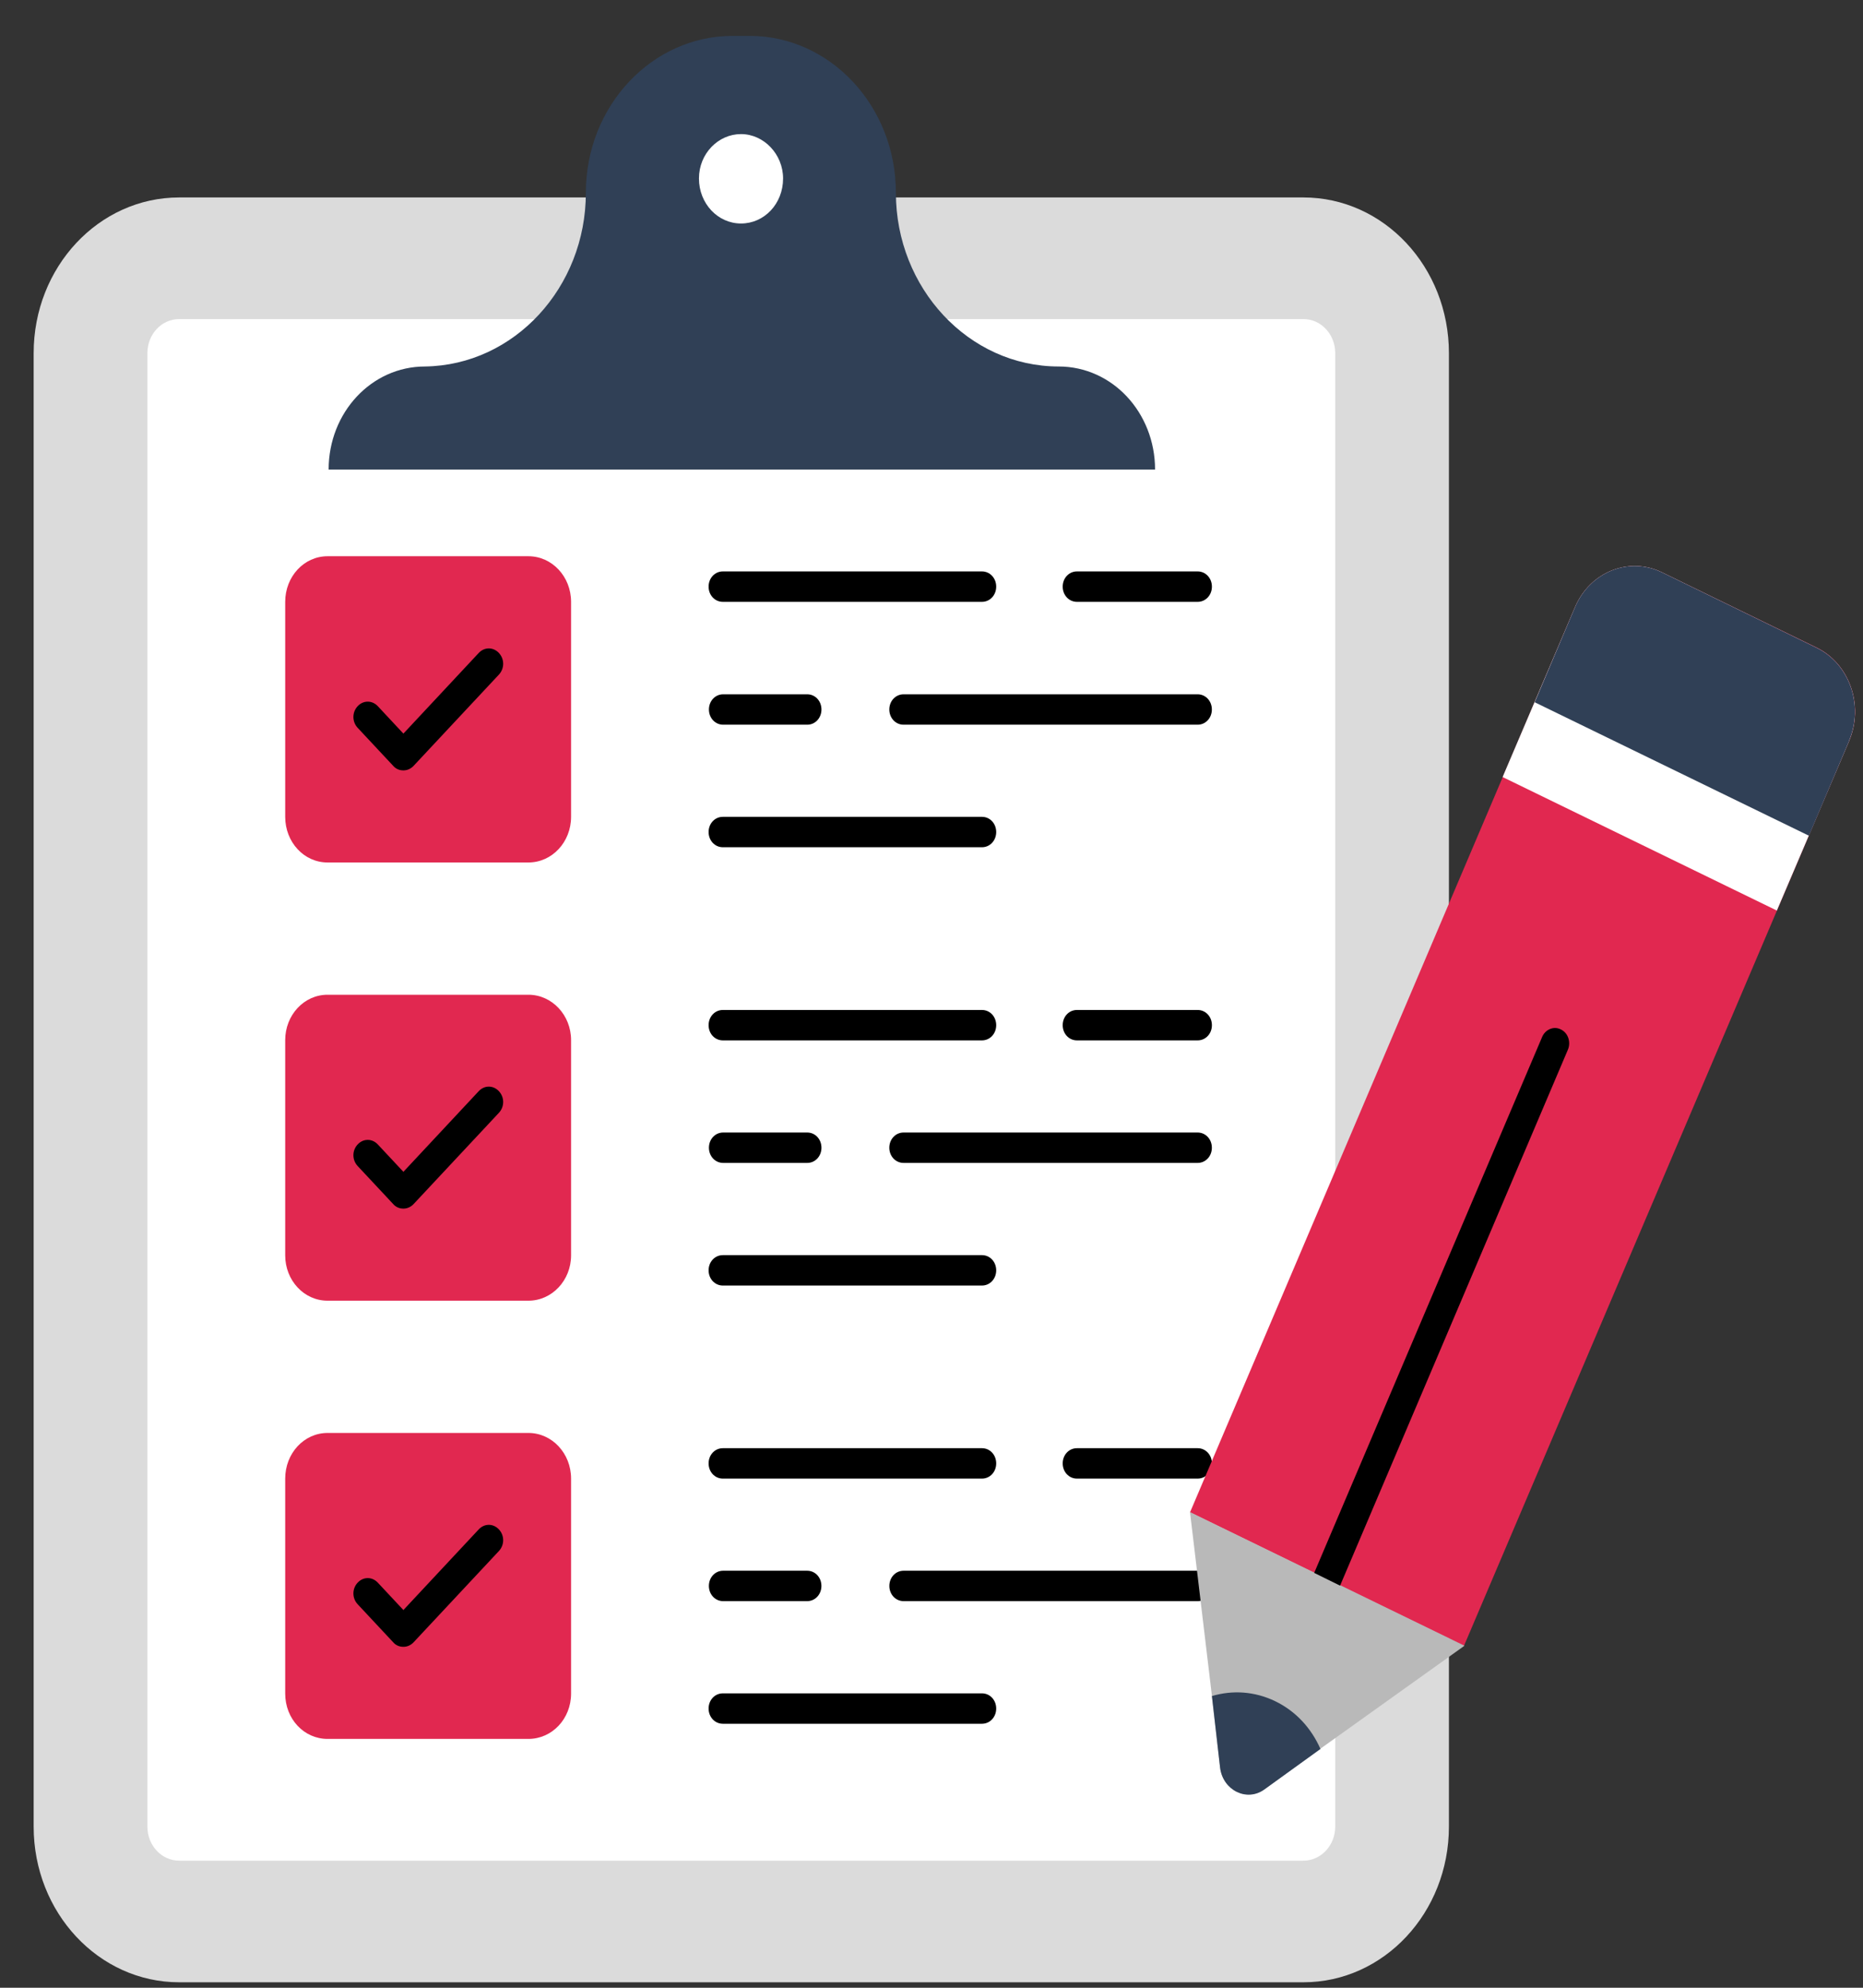
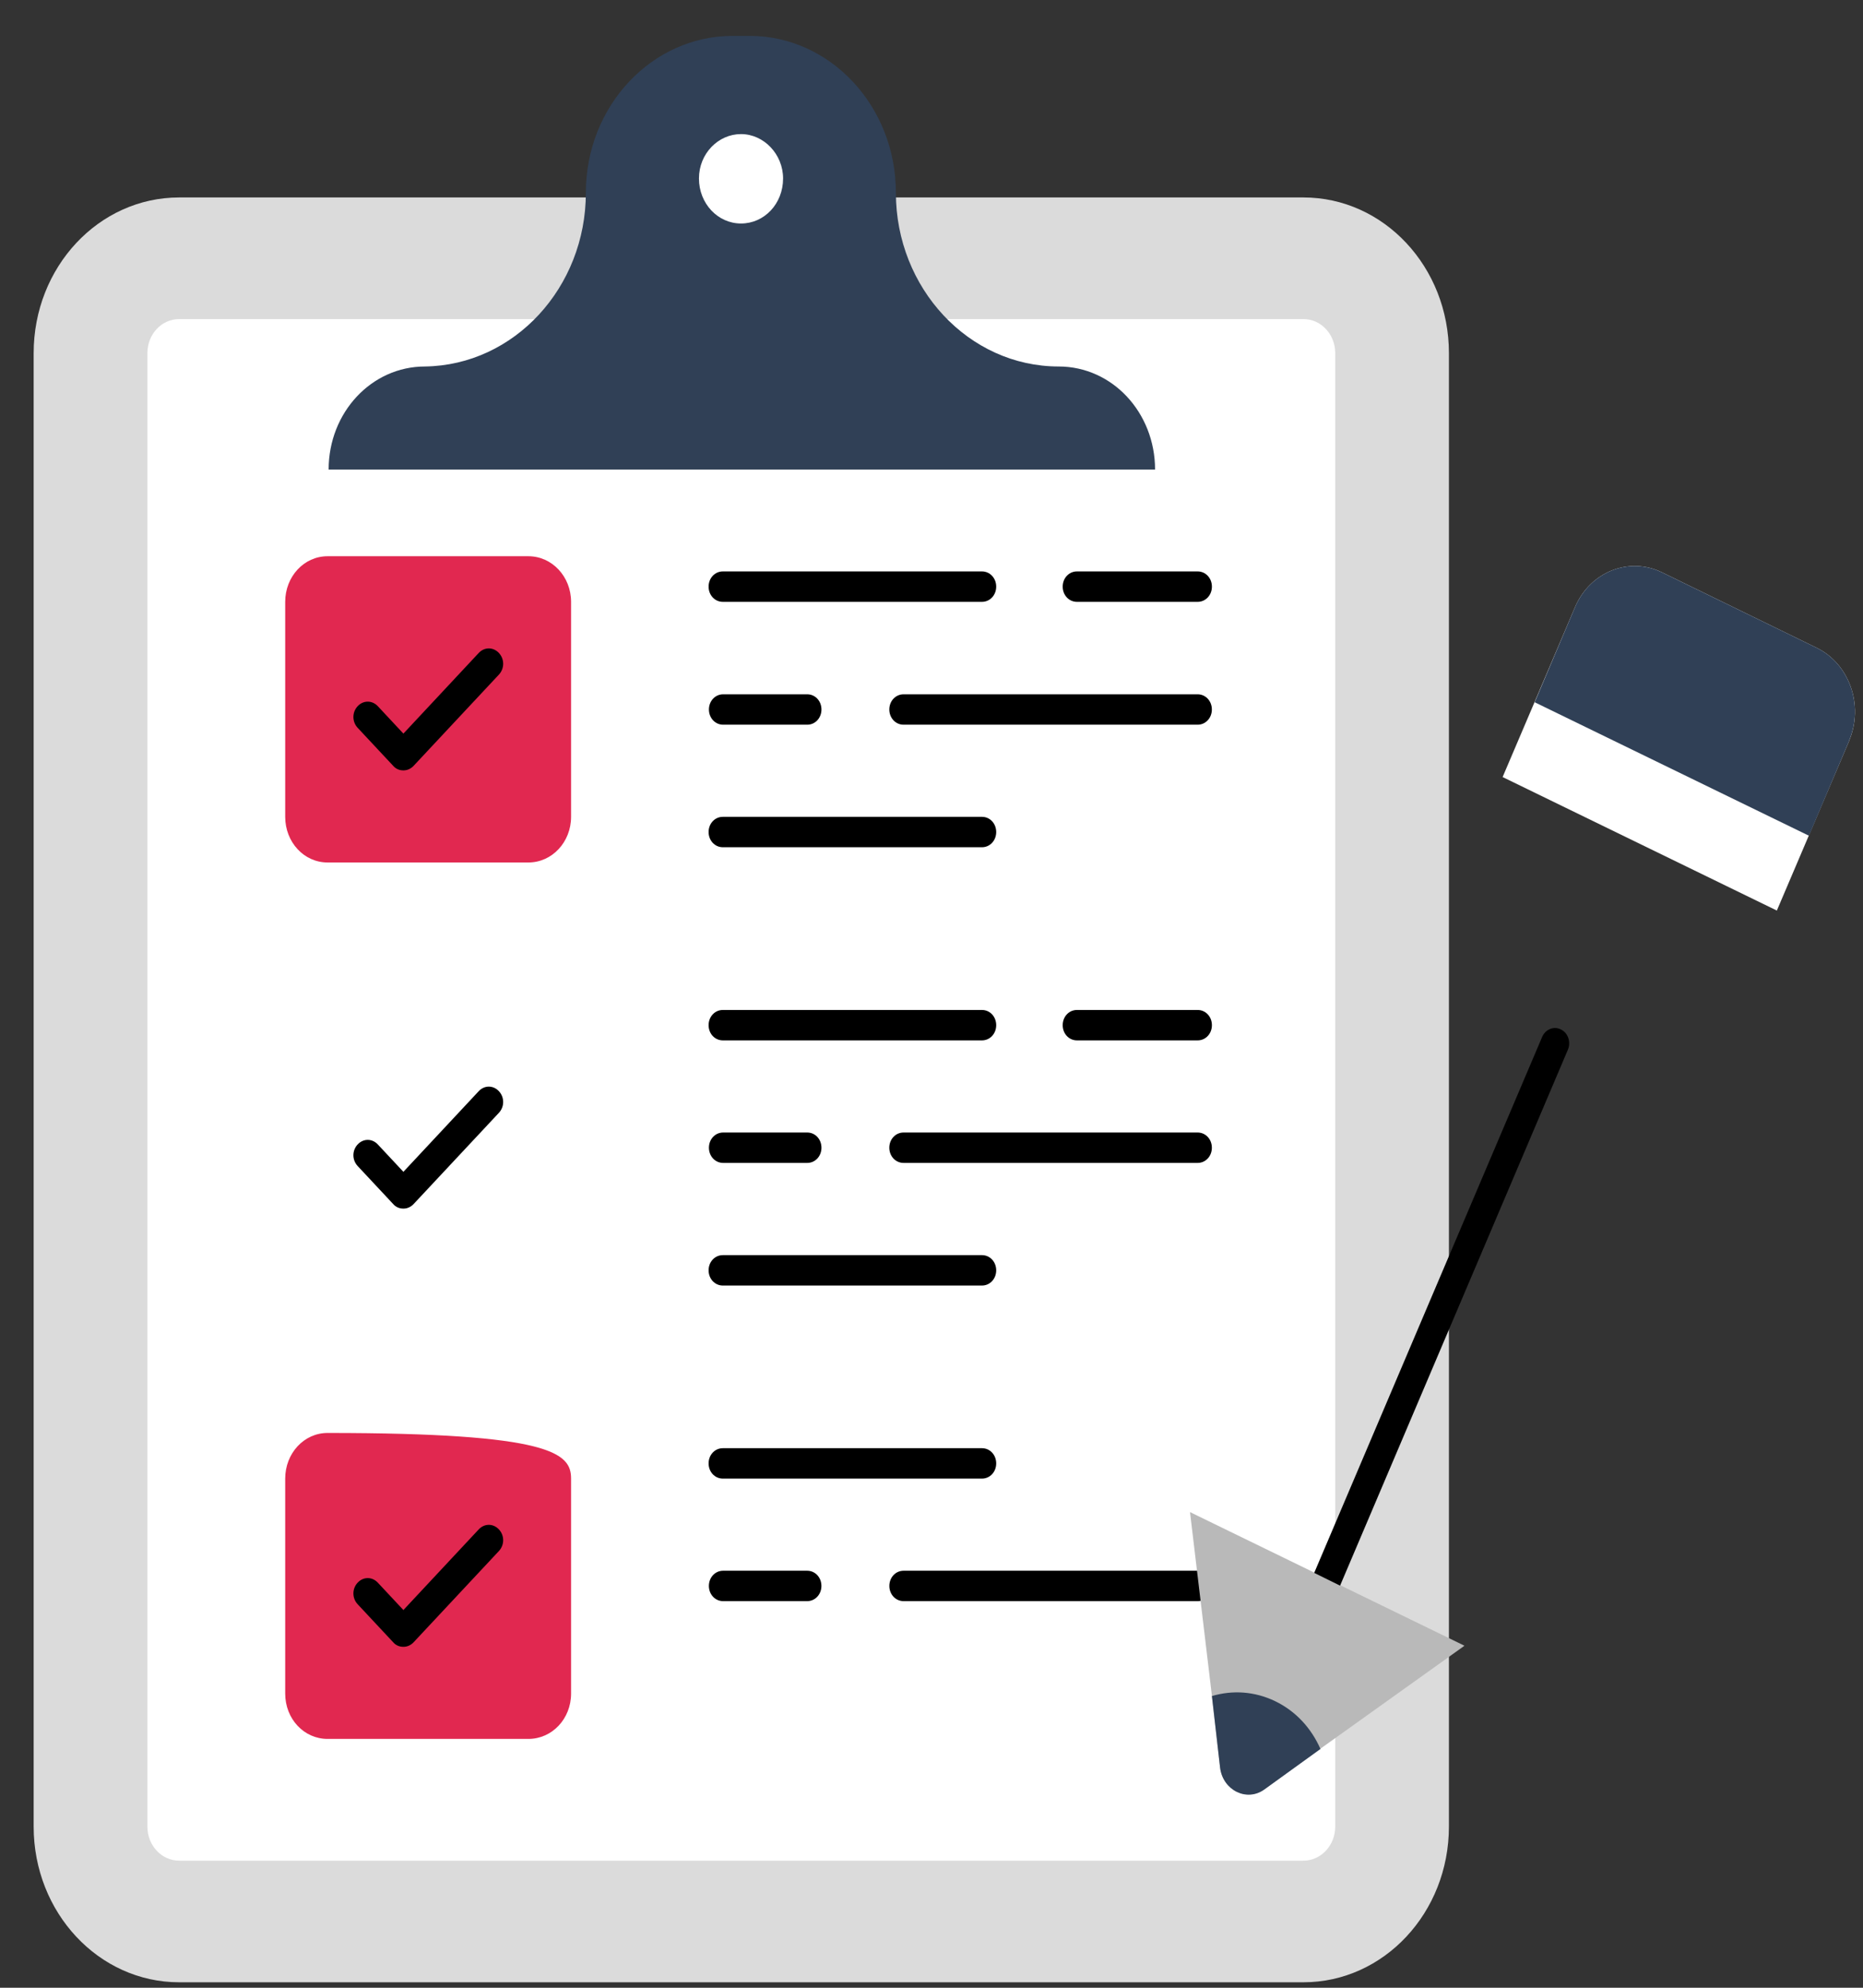
<svg xmlns="http://www.w3.org/2000/svg" width="45" height="48" viewBox="0 0 45 48" fill="none">
  <rect x="0" y="0" width="45" height="48" fill="#333333" stroke="none" />
  <g clip-path="url(#clip0_12178_32968)">
    <path d="M34.998 8.528V44.108C34.998 46.186 33.426 47.868 31.483 47.868H4.328C2.385 47.868 0.813 46.186 0.813 44.108V8.528C0.813 6.449 2.385 4.768 4.328 4.768H31.483C33.426 4.768 34.998 6.449 34.998 8.528Z" fill="#DBDBDB" />
    <path d="M32.252 8.528V44.108C32.252 44.563 31.909 44.931 31.483 44.931H4.328C3.903 44.931 3.56 44.563 3.56 44.108V8.528C3.56 8.072 3.903 7.705 4.328 7.705H31.483C31.909 7.705 32.252 8.072 32.252 8.528Z" fill="white" />
    <path d="M27.9 11.339H7.938C7.938 9.959 8.975 8.85 10.265 8.85C12.421 8.82 14.151 6.94 14.151 4.657C14.151 2.549 15.757 0.867 17.693 0.867H18.111C20.04 0.867 21.64 2.549 21.64 4.657C21.64 6.955 23.397 8.85 25.573 8.85C26.218 8.85 26.802 9.129 27.22 9.577C27.639 10.025 27.9 10.649 27.9 11.339Z" fill="#304056" />
    <path d="M18.915 4.31C18.915 4.92 18.462 5.397 17.899 5.397C17.336 5.397 16.883 4.913 16.883 4.31C16.883 3.708 17.35 3.238 17.899 3.238C18.448 3.238 18.915 3.723 18.915 4.31Z" fill="white" />
    <path d="M28.93 14.533H26.012C25.82 14.533 25.669 14.372 25.669 14.166C25.669 13.96 25.82 13.799 26.012 13.799H28.93C29.122 13.799 29.273 13.96 29.273 14.166C29.273 14.372 29.122 14.533 28.93 14.533Z" fill="black" />
    <path d="M23.72 14.533H17.459C17.267 14.533 17.116 14.372 17.116 14.166C17.116 13.96 17.267 13.799 17.459 13.799H23.72C23.912 13.799 24.063 13.96 24.063 14.166C24.063 14.372 23.912 14.533 23.72 14.533Z" fill="black" />
    <path d="M28.929 17.5H21.825C21.633 17.5 21.481 17.338 21.481 17.133C21.481 16.927 21.633 16.766 21.825 16.766H28.929C29.121 16.766 29.272 16.927 29.272 17.133C29.272 17.338 29.121 17.5 28.929 17.5Z" fill="black" />
    <path d="M19.499 17.5H17.467C17.275 17.5 17.124 17.338 17.124 17.133C17.124 16.927 17.275 16.766 17.467 16.766H19.499C19.691 16.766 19.842 16.927 19.842 17.133C19.842 17.338 19.691 17.5 19.499 17.5Z" fill="black" />
    <path d="M23.72 20.459H17.459C17.267 20.459 17.116 20.297 17.116 20.092C17.116 19.886 17.267 19.725 17.459 19.725H23.72C23.912 19.725 24.063 19.886 24.063 20.092C24.063 20.297 23.912 20.459 23.72 20.459Z" fill="black" />
    <path d="M28.93 25.123H26.012C25.82 25.123 25.669 24.962 25.669 24.756C25.669 24.55 25.82 24.389 26.012 24.389H28.93C29.122 24.389 29.273 24.55 29.273 24.756C29.273 24.962 29.122 25.123 28.93 25.123Z" fill="black" />
    <path d="M23.72 25.123H17.459C17.267 25.123 17.116 24.962 17.116 24.756C17.116 24.55 17.267 24.389 17.459 24.389H23.72C23.912 24.389 24.063 24.55 24.063 24.756C24.063 24.962 23.912 25.123 23.72 25.123Z" fill="black" />
    <path d="M28.929 28.082H21.825C21.633 28.082 21.481 27.921 21.481 27.715C21.481 27.509 21.633 27.348 21.825 27.348H28.929C29.121 27.348 29.272 27.509 29.272 27.715C29.272 27.921 29.121 28.082 28.929 28.082Z" fill="black" />
    <path d="M19.499 28.082H17.467C17.275 28.082 17.124 27.921 17.124 27.715C17.124 27.509 17.275 27.348 17.467 27.348H19.499C19.691 27.348 19.842 27.509 19.842 27.715C19.842 27.921 19.691 28.082 19.499 28.082Z" fill="black" />
    <path d="M23.72 31.043H17.459C17.267 31.043 17.116 30.881 17.116 30.676C17.116 30.47 17.267 30.309 17.459 30.309H23.72C23.912 30.309 24.063 30.47 24.063 30.676C24.063 30.881 23.912 31.043 23.72 31.043Z" fill="black" />
    <path d="M13.794 14.533V19.725C13.794 20.335 13.334 20.827 12.764 20.827H7.911C7.342 20.827 6.889 20.335 6.889 19.725V14.533C6.889 13.924 7.342 13.432 7.911 13.432H12.764C13.334 13.432 13.794 13.924 13.794 14.533Z" fill="#E12850" />
-     <path d="M13.794 35.705V40.897C13.794 41.507 13.334 41.991 12.764 41.991H7.911C7.342 41.991 6.889 41.507 6.889 40.897V35.705C6.889 35.096 7.342 34.603 7.911 34.603H12.764C13.334 34.603 13.794 35.096 13.794 35.705Z" fill="#E12850" />
-     <path d="M13.794 25.116V30.315C13.794 30.917 13.334 31.409 12.764 31.409H7.911C7.342 31.409 6.889 30.917 6.889 30.315V25.116C6.889 24.514 7.342 24.021 7.911 24.021H12.764C13.334 24.021 13.794 24.514 13.794 25.116Z" fill="#E12850" />
-     <path d="M28.93 35.705H26.012C25.82 35.705 25.669 35.544 25.669 35.338C25.669 35.132 25.82 34.971 26.012 34.971H28.93C29.122 34.971 29.273 35.132 29.273 35.338C29.273 35.544 29.122 35.705 28.93 35.705Z" fill="black" />
+     <path d="M13.794 35.705V40.897C13.794 41.507 13.334 41.991 12.764 41.991H7.911C7.342 41.991 6.889 41.507 6.889 40.897V35.705C6.889 35.096 7.342 34.603 7.911 34.603C13.334 34.603 13.794 35.096 13.794 35.705Z" fill="#E12850" />
    <path d="M23.72 35.705H17.459C17.267 35.705 17.116 35.544 17.116 35.338C17.116 35.132 17.267 34.971 17.459 34.971H23.72C23.912 34.971 24.063 35.132 24.063 35.338C24.063 35.544 23.912 35.705 23.72 35.705Z" fill="black" />
    <path d="M28.93 38.664H21.826C21.633 38.664 21.482 38.502 21.482 38.297C21.482 38.091 21.633 37.93 21.826 37.93H28.93C29.122 37.93 29.273 38.091 29.273 38.297C29.273 38.502 29.122 38.664 28.93 38.664Z" fill="black" />
    <path d="M19.498 38.664H17.466C17.274 38.664 17.123 38.502 17.123 38.297C17.123 38.091 17.274 37.93 17.466 37.93H19.498C19.69 37.93 19.841 38.091 19.841 38.297C19.841 38.502 19.69 38.664 19.498 38.664Z" fill="black" />
-     <path d="M23.72 41.625H17.459C17.267 41.625 17.116 41.463 17.116 41.258C17.116 41.052 17.267 40.891 17.459 40.891H23.72C23.912 40.891 24.063 41.052 24.063 41.258C24.063 41.463 23.912 41.625 23.72 41.625Z" fill="black" />
    <path d="M9.737 18.603C9.648 18.603 9.559 18.566 9.497 18.493L8.639 17.575C8.502 17.428 8.502 17.2 8.639 17.053C8.776 16.907 8.989 16.907 9.126 17.053L9.744 17.715L11.563 15.768C11.701 15.621 11.913 15.621 12.051 15.768C12.188 15.915 12.188 16.143 12.051 16.29L9.991 18.493C9.923 18.566 9.833 18.603 9.751 18.603H9.737Z" fill="black" />
    <path d="M9.737 29.185C9.648 29.185 9.559 29.148 9.497 29.075L8.639 28.157C8.502 28.01 8.502 27.782 8.639 27.636C8.776 27.489 8.989 27.489 9.126 27.636L9.744 28.297L11.563 26.35C11.701 26.203 11.913 26.203 12.051 26.35C12.188 26.497 12.188 26.725 12.051 26.872L9.991 29.075C9.923 29.148 9.833 29.185 9.751 29.185H9.737Z" fill="black" />
    <path d="M9.737 39.767C9.648 39.767 9.559 39.73 9.497 39.657L8.639 38.739C8.502 38.592 8.502 38.364 8.639 38.218C8.776 38.071 8.989 38.071 9.126 38.218L9.744 38.879L11.563 36.932C11.701 36.785 11.913 36.785 12.051 36.932C12.188 37.079 12.188 37.307 12.051 37.454L9.991 39.657C9.923 39.73 9.833 39.767 9.751 39.767H9.737Z" fill="black" />
-     <path d="M44.669 17.883L35.361 39.745L32.368 38.291L31.744 37.983L28.744 36.521L38.045 14.659C38.409 13.807 39.349 13.433 40.146 13.822L43.88 15.636C44.676 16.025 45.026 17.031 44.669 17.883Z" fill="#E12850" />
    <path d="M44.669 17.883L42.919 21.988L36.295 18.764L38.045 14.659C38.409 13.807 39.349 13.433 40.146 13.822L43.88 15.643C44.676 16.032 45.026 17.038 44.663 17.89L44.669 17.883Z" fill="white" />
    <path d="M44.669 17.883L43.694 20.181L37.07 16.958L38.045 14.659C38.409 13.807 39.349 13.433 40.145 13.822L43.88 15.643C44.676 16.032 45.026 17.038 44.662 17.89L44.669 17.883Z" fill="#304056" />
    <path d="M35.368 39.745L31.895 42.227L30.543 43.204C30.117 43.512 29.54 43.226 29.472 42.682L29.273 40.949L28.744 36.514L35.368 39.738V39.745Z" fill="#B9B9B9" />
    <path d="M37.874 25.343L32.369 38.29L31.744 37.982L37.249 25.042C37.325 24.859 37.531 24.77 37.702 24.859C37.874 24.939 37.949 25.16 37.874 25.343Z" fill="black" />
    <path d="M31.895 42.234L30.542 43.211C30.117 43.52 29.54 43.233 29.471 42.69L29.273 40.956C29.767 40.81 30.302 40.839 30.803 41.081C31.304 41.324 31.675 41.735 31.895 42.234Z" fill="#304056" />
  </g>
  <defs>
    <clipPath id="clip0_12178_32968">
      <rect width="44" height="47" fill="white" transform="translate(0.813 0.867)" />
    </clipPath>
  </defs>
</svg>